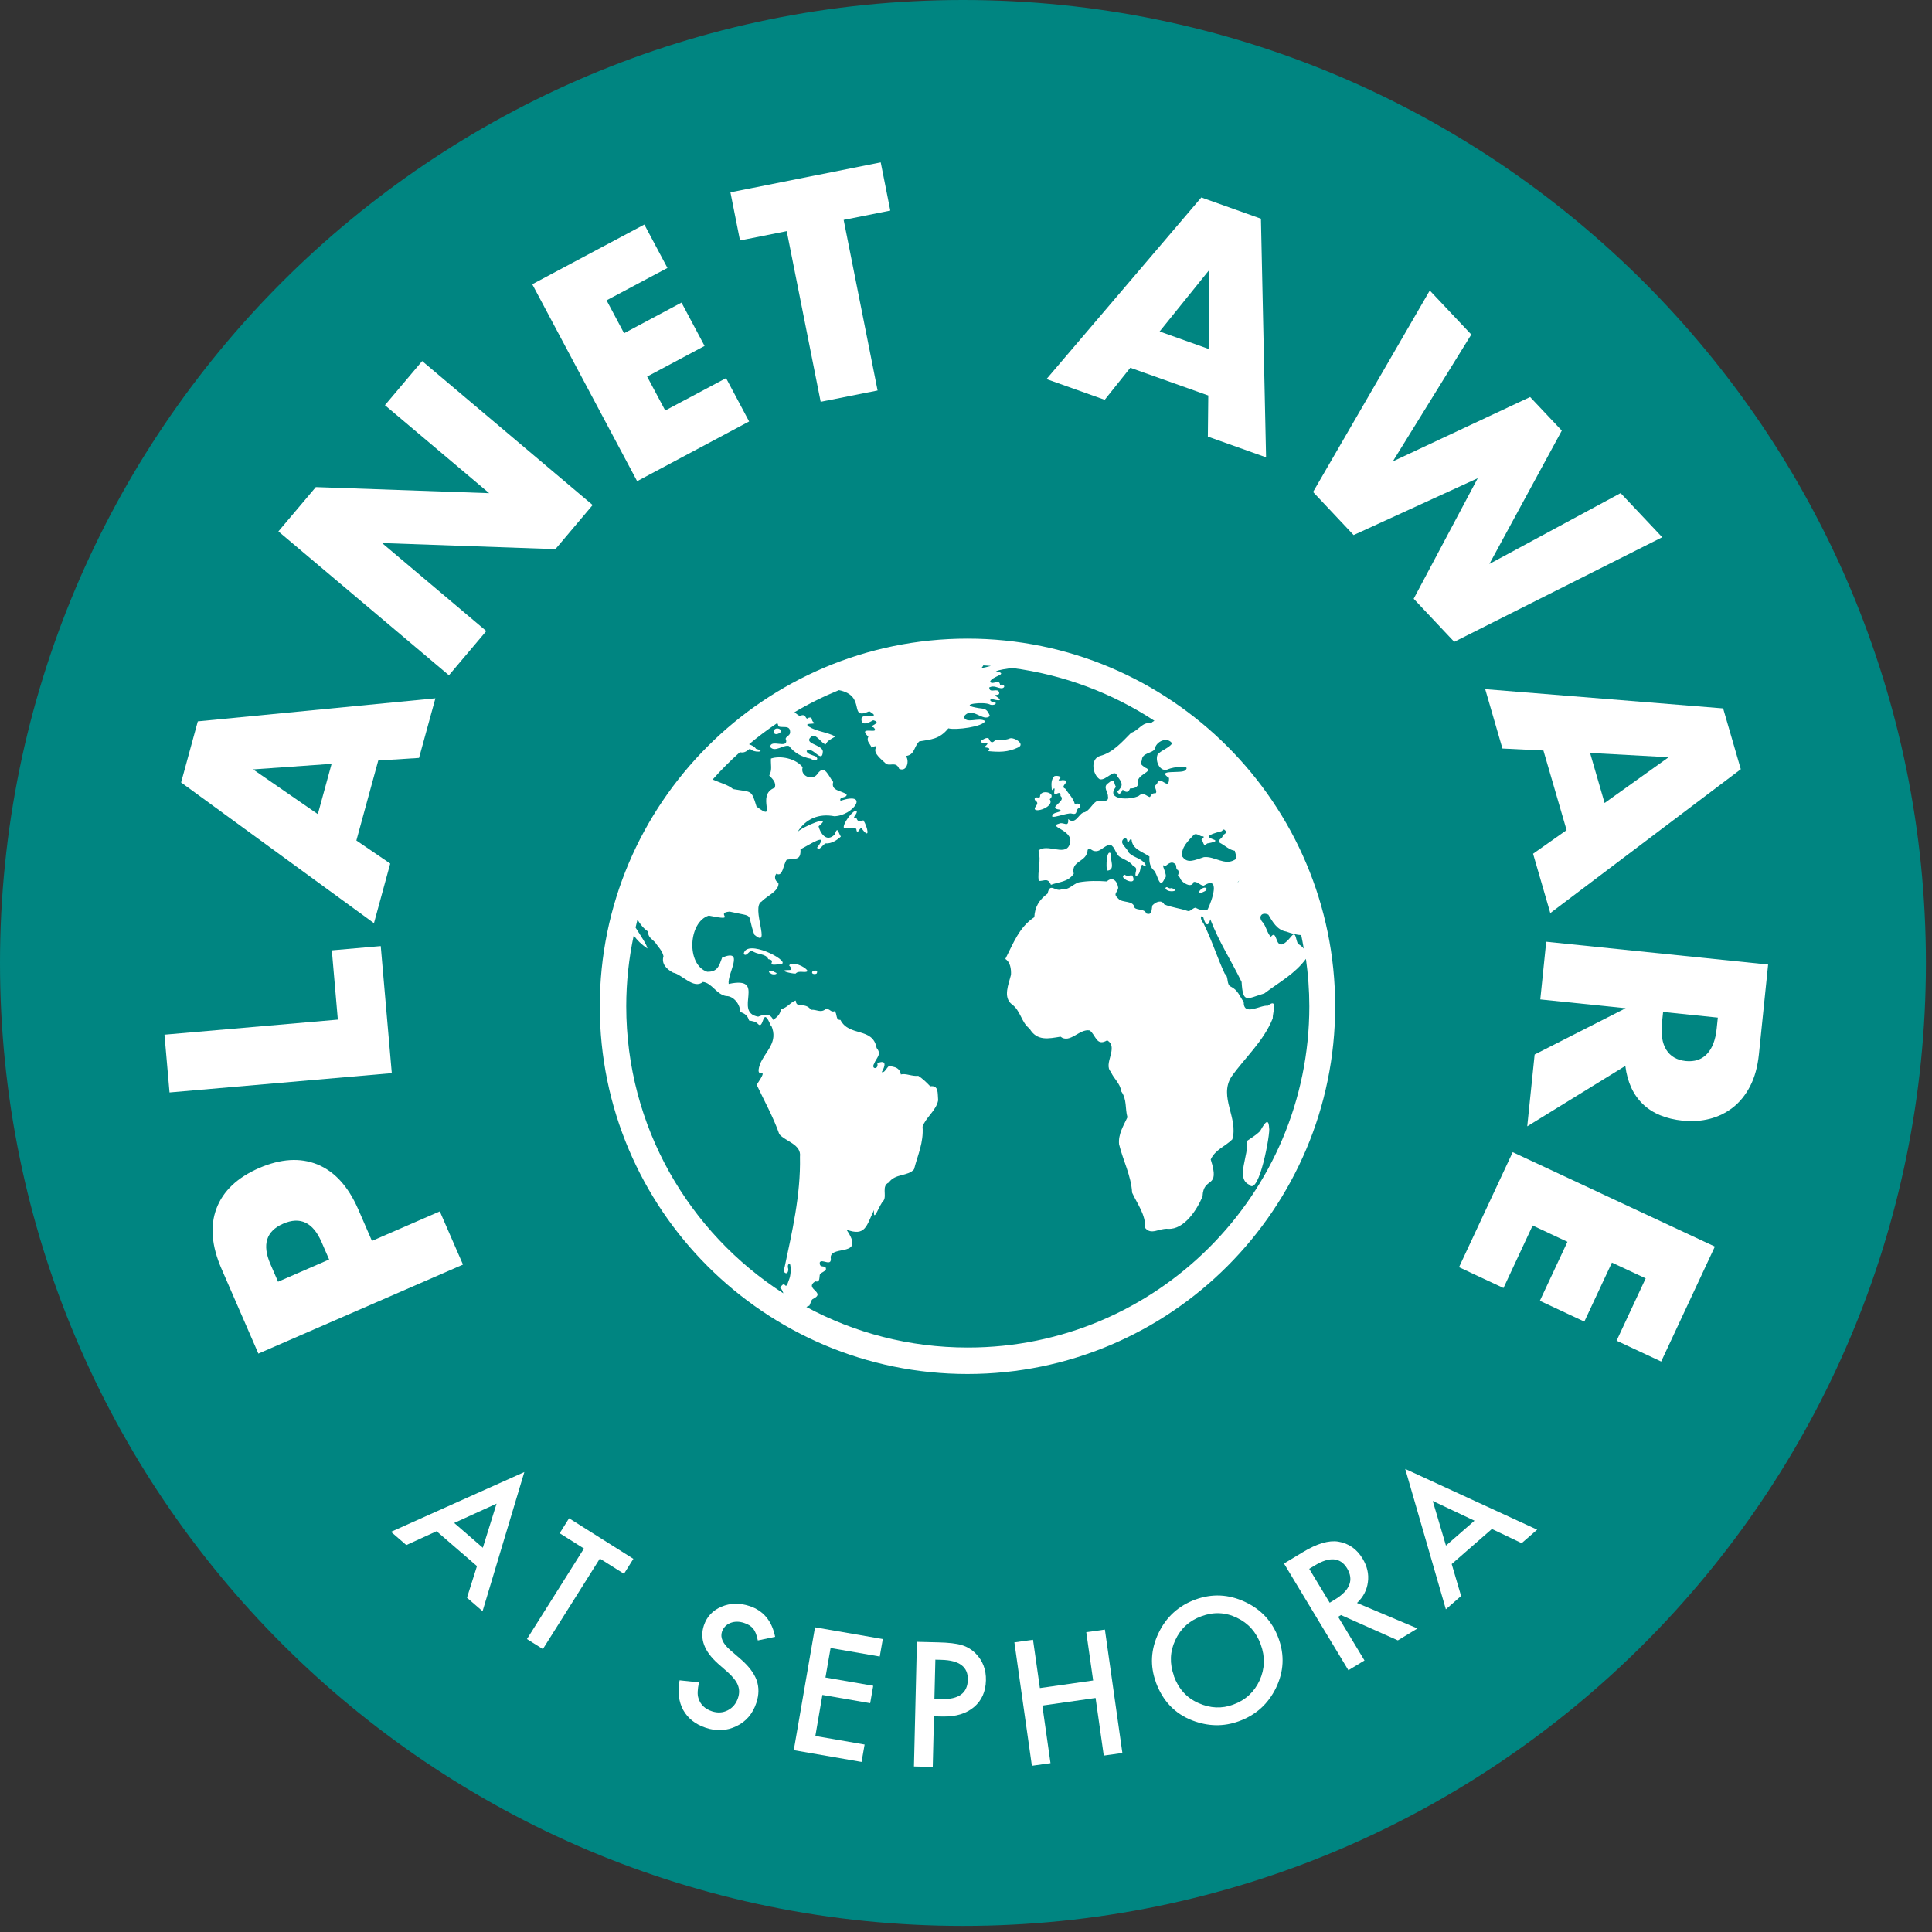
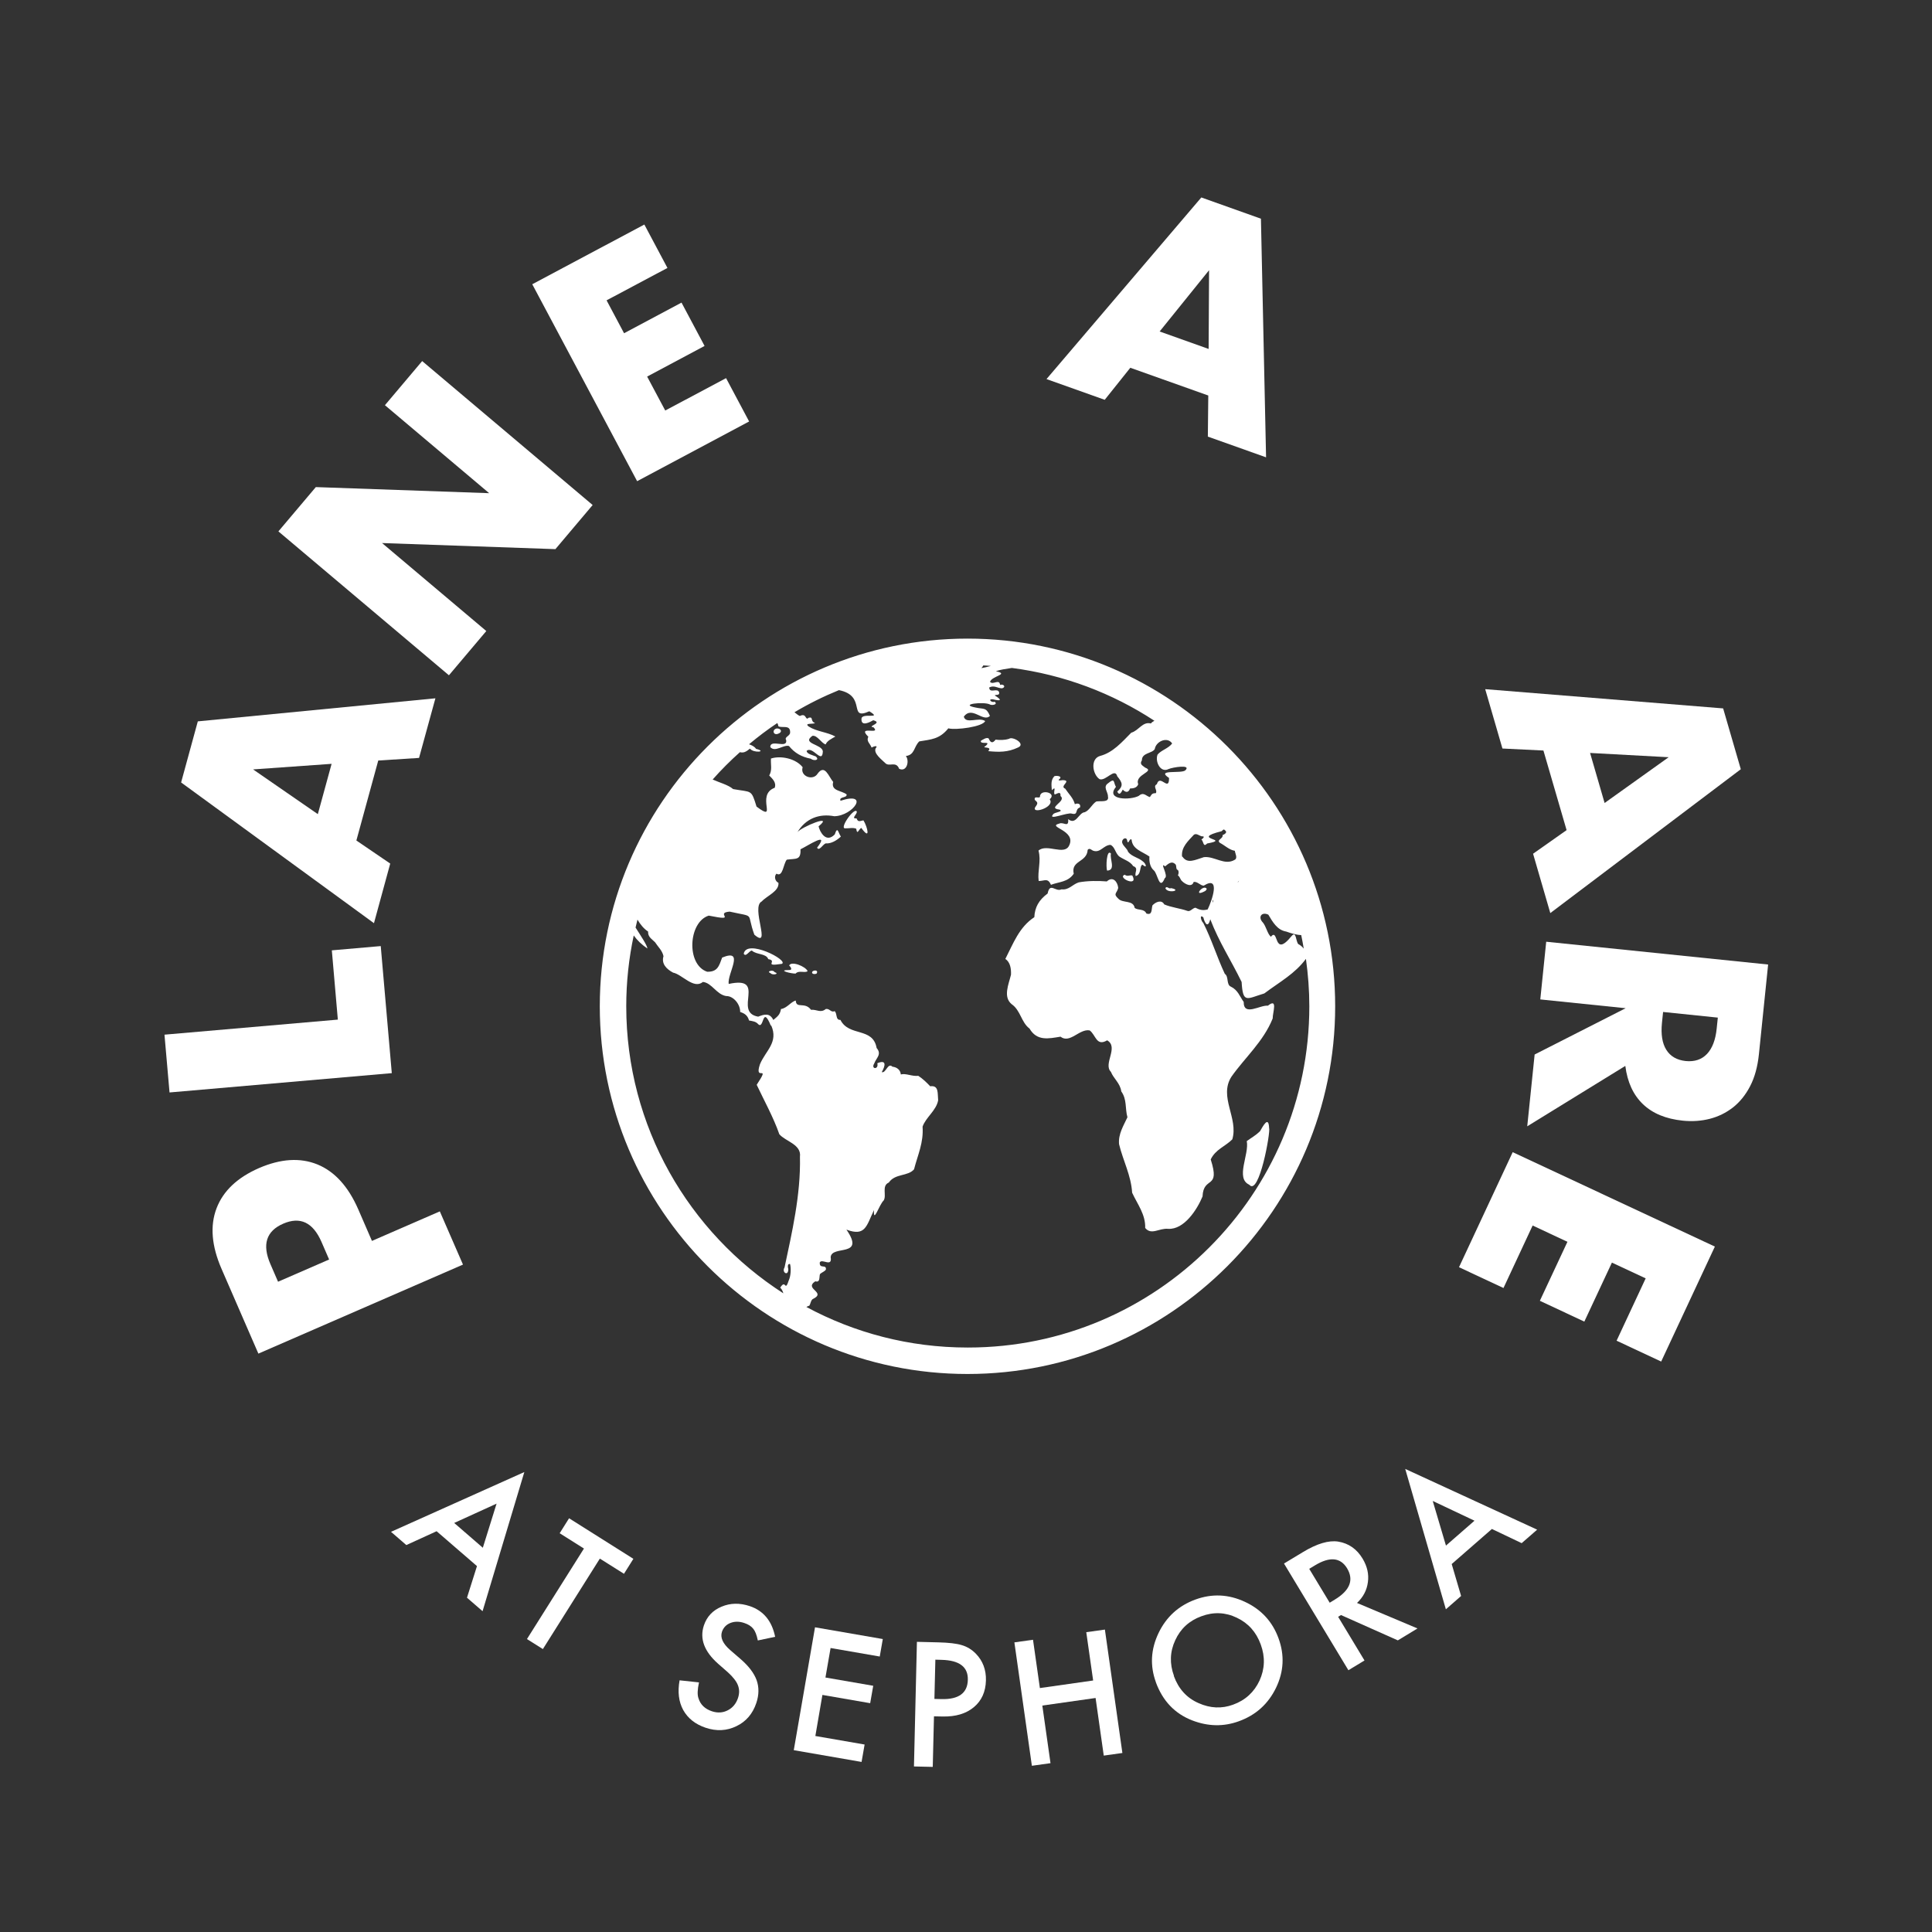
<svg xmlns="http://www.w3.org/2000/svg" width="222" height="222" viewBox="0 0 222 222" fill="none">
  <rect x="0" y="0" width="222" height="222" fill="#333333" stroke="none" />
-   <path d="M110.65 221.3C171.76 221.3 221.3 171.76 221.3 110.65C221.3 49.54 171.76 0 110.65 0C49.54 0 0 49.54 0 110.65C0 171.76 49.54 221.3 110.65 221.3Z" fill="#008581" />
  <path d="M50.54 139.2L53.2 145.31L29.69 155.54L25.46 145.81C24.31 143.17 24.12 140.85 24.88 138.85C25.64 136.85 27.27 135.31 29.76 134.22C32.26 133.14 34.49 133 36.47 133.8C38.45 134.61 40.02 136.33 41.17 138.97L42.74 142.59L50.53 139.2H50.54ZM37.82 144.73L36.94 142.7C35.96 140.46 34.5 139.76 32.54 140.61C30.59 141.46 30.1 143.01 31.07 145.25L31.95 147.28L37.81 144.73H37.82Z" fill="white" />
  <path d="M18.9 118.891L38.82 117.161L38.13 109.201L43.75 108.711L45.02 123.311L19.48 125.531L18.9 118.891Z" fill="white" />
  <path d="M43.461 87.4L40.95 96.58L44.84 99.23L42.971 106.08L20.811 89.91L22.73 82.89L50.031 80.24L48.151 87.09L43.45 87.39L43.461 87.4ZM38.101 87.77L29.081 88.41L36.521 93.55L38.101 87.78V87.77Z" fill="white" />
  <path d="M51.58 77.59L31.99 61.06L36.29 55.97L56.21 56.67L44.23 46.56L48.51 41.49L68.1 58.03L63.82 63.1L43.9 62.4L55.88 72.51L51.58 77.6V77.59Z" fill="white" />
  <path d="M76.69 30.791L69.7 34.511L71.71 38.291L78.31 34.771L80.96 39.751L74.36 43.271L76.44 47.171L83.43 43.451L86.08 48.431L73.21 55.291L61.16 32.661L74.04 25.801L76.69 30.781V30.791Z" fill="white" />
-   <path d="M96.941 25.26L100.841 44.87L94.301 46.17L90.401 26.56L85.031 27.63L83.931 22.1L101.201 18.66L102.301 24.2L96.931 25.27L96.941 25.26Z" fill="white" />
  <path d="M138.85 45.45L129.88 42.26L126.94 45.94L120.25 43.559L138.04 22.689L144.89 25.13L145.48 52.55L138.79 50.169L138.84 45.459L138.85 45.45ZM138.88 40.09L138.93 31.049L133.25 38.09L138.89 40.099L138.88 40.09Z" fill="white" />
-   <path d="M169.061 38.441L160.041 53.021L175.821 45.621L179.461 49.481L171.141 64.801L186.221 56.661L191.001 61.731L167.101 73.751L162.441 68.801L169.801 54.951L155.541 61.481L150.881 56.531L164.291 33.381L169.071 38.451L169.061 38.441Z" fill="white" />
  <path d="M180.01 95.379L177.35 86.24L172.64 86.01L170.66 79.189L198 81.4L200.03 88.389L178.14 104.919L176.16 98.1L180.01 95.389V95.379ZM184.38 92.269L191.74 87.01L182.71 86.519L184.38 92.269Z" fill="white" />
  <path d="M175.49 129.421L176.34 121.171L186.8 115.851L176.99 114.841L177.67 108.211L203.17 110.831L202.11 121.151C201.96 122.571 201.63 123.791 201.1 124.811C200.57 125.831 199.91 126.641 199.12 127.261C198.33 127.871 197.44 128.311 196.46 128.561C195.48 128.811 194.44 128.881 193.36 128.771C191.42 128.571 189.9 127.941 188.79 126.881C187.68 125.821 187 124.361 186.76 122.481L175.49 129.421ZM191.1 116.291L190.97 117.541C190.84 118.851 191 119.881 191.47 120.631C191.94 121.381 192.68 121.811 193.7 121.921C194.71 122.021 195.53 121.751 196.14 121.111C196.75 120.471 197.13 119.491 197.26 118.181L197.39 116.931L191.1 116.281V116.291Z" fill="white" />
  <path d="M185.75 154.071L189.1 146.891L185.22 145.081L182.05 151.861L176.94 149.471L180.11 142.691L176.11 140.821L172.76 148.001L167.65 145.611L173.82 132.391L197.05 143.241L190.88 156.451L185.77 154.061L185.75 154.071Z" fill="white" />
  <path d="M54.81 179.958L50.17 175.948L46.69 177.538L44.93 176.018L60.25 169.148L55.45 185.138L53.66 183.588L54.8 179.978L54.81 179.958ZM55.48 177.848L57.06 172.778L52.19 174.998L55.48 177.848Z" fill="white" />
  <path d="M68.93 179.089L62.38 189.489L60.55 188.339L67.1 177.939L64.31 176.179L65.39 174.459L72.78 179.119L71.7 180.839L68.92 179.089H68.93Z" fill="white" />
  <path d="M89.069 188.08L87.079 188.499C86.949 187.859 86.769 187.409 86.549 187.149C86.319 186.859 85.969 186.639 85.509 186.489C84.939 186.299 84.419 186.299 83.929 186.489C83.449 186.679 83.129 187.019 82.959 187.499C82.739 188.159 83.049 188.859 83.899 189.599L85.069 190.61C86.019 191.43 86.639 192.239 86.939 193.059C87.229 193.869 87.219 194.749 86.909 195.679C86.489 196.929 85.729 197.819 84.619 198.349C83.509 198.889 82.329 198.949 81.079 198.529C79.899 198.129 79.049 197.459 78.509 196.499C77.989 195.549 77.849 194.41 78.089 193.08L80.319 193.319C80.139 194.149 80.119 194.749 80.259 195.139C80.479 195.869 80.999 196.369 81.809 196.639C82.449 196.849 83.049 196.819 83.619 196.529C84.189 196.239 84.579 195.769 84.799 195.119C84.889 194.859 84.929 194.6 84.929 194.36C84.929 194.12 84.879 193.869 84.789 193.639C84.699 193.399 84.549 193.159 84.359 192.919C84.169 192.679 83.929 192.419 83.639 192.159L82.509 191.169C80.919 189.759 80.379 188.299 80.879 186.779C81.219 185.759 81.899 185.039 82.909 184.619C83.919 184.189 85.009 184.169 86.169 184.559C87.729 185.089 88.699 186.26 89.069 188.08Z" fill="white" />
  <path d="M101.1 190.348L95.44 189.368L94.85 192.758L100.34 193.708L99.99 195.708L94.5 194.758L93.69 199.478L99.35 200.458L99 202.458L91.21 201.108L93.65 186.988L101.44 188.338L101.09 190.338L101.1 190.348Z" fill="white" />
  <path d="M107.32 197.218L107.18 203.028L105.02 202.978L105.36 188.658L107.81 188.718C109.01 188.748 109.91 188.848 110.52 189.038C111.13 189.218 111.67 189.548 112.13 190.018C112.93 190.838 113.32 191.868 113.29 193.088C113.26 194.398 112.79 195.428 111.9 196.168C111 196.918 109.81 197.268 108.32 197.238L107.32 197.218ZM107.37 195.218L108.18 195.238C110.16 195.288 111.18 194.548 111.21 193.018C111.25 191.538 110.24 190.778 108.19 190.728L107.48 190.708L107.37 195.218Z" fill="white" />
  <path d="M119.49 193.97L125.61 193.1L124.82 187.55L126.96 187.25L128.97 201.43L126.83 201.73L125.89 195.11L119.77 195.98L120.71 202.6L118.57 202.9L116.56 188.72L118.7 188.42L119.49 193.97Z" fill="white" />
  <path d="M132.82 193.298C132.13 191.408 132.23 189.528 133.12 187.658C134.01 185.798 135.42 184.508 137.36 183.798C139.28 183.098 141.17 183.188 143.04 184.058C144.92 184.928 146.21 186.328 146.91 188.248C147.62 190.178 147.52 192.078 146.63 193.928C145.73 195.788 144.31 197.078 142.34 197.788C140.6 198.418 138.82 198.388 137 197.688C134.99 196.908 133.6 195.448 132.81 193.288L132.82 193.298ZM134.88 192.578C135.42 194.068 136.37 195.108 137.72 195.698C139.06 196.298 140.39 196.358 141.69 195.878C143.1 195.368 144.11 194.438 144.73 193.108C145.34 191.768 145.39 190.388 144.87 188.968C144.35 187.528 143.43 186.508 142.12 185.888C140.81 185.258 139.45 185.198 138.05 185.718C136.65 186.228 135.65 187.148 135.04 188.478C134.43 189.798 134.38 191.158 134.9 192.578H134.88Z" fill="white" />
  <path d="M155.93 184.19L162.88 187.12L160.62 188.49L154.09 185.58L153.76 185.78L156.79 190.8L154.94 191.92L147.54 179.66L149.71 178.35C151.33 177.37 152.68 176.97 153.77 177.14C154.97 177.34 155.91 177.99 156.58 179.11C157.1 179.98 157.31 180.88 157.18 181.8C157.06 182.73 156.64 183.52 155.93 184.19ZM152.78 184.17L153.37 183.81C155.12 182.75 155.59 181.55 154.79 180.21C154.03 178.96 152.8 178.84 151.1 179.87L150.44 180.27L152.79 184.16L152.78 184.17Z" fill="white" />
  <path d="M171.43 175.689L166.81 179.719L167.89 183.389L166.14 184.919L161.47 168.789L176.63 175.769L174.85 177.319L171.43 175.689ZM169.43 174.739L164.63 172.469L166.15 177.599L169.43 174.739Z" fill="white" />
  <path d="M138.49 102.382C138.57 102.322 138.64 102.242 138.66 102.122C138.27 101.552 136.99 103.182 138.49 102.382Z" fill="white" />
  <path d="M119.04 92.62C118.22 93.68 121.3 92.8 120.62 91.84C121.51 91.08 119.45 90.6 119.5 91.58C119.31 91.76 118.81 91.41 118.9 91.91C119.19 92.18 119.31 92.24 119.04 92.63V92.62Z" fill="white" />
  <path d="M121.19 91.291C121.46 91.231 121.91 90.841 121.86 91.471C122.62 92.081 120.22 92.851 121.76 93.031C122.24 93.291 121.16 93.321 121.02 93.561C120.33 94.351 122.69 93.301 123.16 93.491C123.96 93.691 123.46 92.981 124.1 92.781C124.24 92.301 123.75 92.271 123.51 92.411C123.32 91.681 122.79 91.221 122.4 90.621C121.67 90.341 123.26 89.661 122.08 89.641C121.98 89.671 121.47 89.741 121.7 89.551C122.17 89.191 121.41 89.091 121.15 89.191C120.71 89.671 120.83 90.221 120.86 90.801C121.45 90.231 121 90.991 121.18 91.271L121.19 91.291Z" fill="white" />
  <path d="M130.11 100.602C129.79 100.522 129.56 100.772 129.24 100.512C128.31 100.842 130.88 102.012 130.11 100.602Z" fill="white" />
  <path d="M144.78 129.992C144.26 130.492 143.85 130.692 143.26 131.122C143.57 132.642 141.92 135.402 143.55 136.132C144.68 137.512 146.02 130.012 145.83 129.612C145.77 128.172 145.14 129.372 144.78 129.992Z" fill="white" />
  <path d="M115.95 84.891C115.39 85.07 114.86 85.04 114.4 84.99C114.06 85.441 113.82 85.371 113.61 84.861C113.38 84.68 112.94 84.981 112.7 85.13C112.62 85.621 113.98 85.061 113.25 85.721C112.66 86.04 114.11 85.701 113.55 86.311C114.79 86.43 115.79 86.451 116.96 85.9C117.95 85.49 116.32 84.561 115.94 84.9L115.95 84.891Z" fill="white" />
  <path d="M98.43 94.04C97.769 94.08 98.419 93.64 98.46 93.29C98.26 92.59 96.34 95.28 97.15 95.18C97.559 95.2 98.019 95.06 98.389 95.23C98.499 96.02 98.659 95.3 98.969 95.13C100.069 96.67 99.689 95.03 99.219 94.27C98.87 94.3 98.609 94.54 98.43 94.05V94.04Z" fill="white" />
  <path d="M89.44 84.301C89.93 84.121 89.77 83.711 89.28 83.701C88.66 83.801 88.84 84.571 89.44 84.301Z" fill="white" />
  <path d="M134.56 102.051C134.32 102.201 134.08 101.741 133.91 102.051C134.12 102.711 135.92 102.321 134.56 102.051Z" fill="white" />
  <path d="M93.35 111.632C93.169 111.952 93.68 111.972 93.84 111.862C94.059 111.462 93.559 111.452 93.35 111.632Z" fill="white" />
  <path d="M90.68 110.941C90.81 111.051 91.1 111.441 90.75 111.461C89.17 111.451 90.92 111.891 91.42 111.871C91.78 111.451 92.55 111.851 92.8 111.581C92.54 111.031 90.92 110.391 90.68 110.941Z" fill="white" />
  <path d="M85.46 109.591C85.71 110.031 86.1 109.211 86.4 109.231C86.94 109.731 88.03 109.531 88.28 110.211C89.44 110.401 87.59 111.101 89.85 110.751C90.64 110.331 85.77 107.831 85.46 109.591Z" fill="white" />
  <path d="M88.999 111.701C88.849 111.371 87.999 111.631 88.529 111.811C88.729 112.111 89.659 111.911 88.999 111.701Z" fill="white" />
-   <path d="M127.659 98.081C127.149 97.471 127.059 99.711 127.219 100.041C128.259 99.981 127.479 98.691 127.659 98.081Z" fill="white" />
+   <path d="M127.659 98.081C127.149 97.471 127.059 99.711 127.219 100.041C128.259 99.981 127.479 98.691 127.659 98.081" fill="white" />
  <path d="M111.17 73.381C87.87 73.381 68.92 92.331 68.92 115.631C68.92 138.931 87.87 157.881 111.17 157.881C134.47 157.881 153.42 138.931 153.42 115.631C153.42 92.331 134.47 73.381 111.17 73.381ZM145.09 105.981C144.52 105.361 144.98 104.741 145.74 105.101C146.23 105.921 146.75 106.871 147.79 107.041C148.48 107.291 149.05 107.431 149.52 107.451C149.63 107.961 149.72 108.481 149.81 109.001C149.64 108.791 149.44 108.611 149.18 108.481C148.88 108.141 148.96 106.911 148.41 107.561C146.28 110.191 146.97 106.501 146.02 107.651V107.631C145.61 107.251 145.51 106.471 145.09 105.971V105.981ZM142.37 101.191C142.34 101.301 142.27 101.361 142.19 101.421L142.37 101.191ZM137.22 95.901C137.57 95.691 137.9 96.181 138.27 96.101C138.42 96.221 138.14 96.401 138.05 96.461C138.31 96.681 138.24 97.421 138.71 96.921C141.6 96.401 136.62 96.451 140.37 95.511C140.62 95.281 140.61 95.251 140.82 95.461C141.05 95.681 140.66 95.891 140.48 95.961C140.58 96.381 139.73 96.491 140.18 96.851C140.77 97.161 141.25 97.661 141.89 97.761C141.92 98.041 142.24 98.601 141.89 98.791C140.71 99.501 139.57 98.361 138.34 98.491C137.31 98.811 136.46 99.281 135.89 98.461C135.87 98.431 135.79 98.411 135.82 98.381C135.74 97.331 136.51 96.651 137.2 95.901H137.22ZM112.99 76.461C113.28 76.471 113.57 76.501 113.86 76.521C113.43 76.631 113.05 76.731 112.77 76.771C112.88 76.651 112.94 76.551 112.98 76.471L112.99 76.461ZM71.96 115.631C71.96 112.841 72.26 110.121 72.82 107.491C73.21 108.041 73.73 108.541 74.39 108.991C74.37 108.631 73.67 107.591 73.03 106.581C73.1 106.271 73.17 105.971 73.25 105.671C73.58 106.231 73.98 106.721 74.47 107.041C74.44 107.661 74.88 107.881 75.27 108.271C75.61 108.801 76.09 109.201 76.24 109.871C75.98 110.751 76.58 111.351 77.34 111.761C78.38 111.961 79.71 113.711 80.77 112.831C81.8 112.941 82.32 114.261 83.43 114.451C84.29 114.431 85.07 115.411 85.05 116.281C85.57 116.451 85.91 116.681 86.07 117.261C86.5 117.341 86.85 117.371 87.13 117.691C87.81 118.331 87.57 115.411 88.58 117.871L88.61 117.811C89.49 119.781 87.95 120.751 87.32 122.301C86.62 124.421 88.63 122.101 86.95 124.651C87.74 126.341 88.88 128.391 89.55 130.331C90.26 131.161 92.11 131.491 91.92 132.921C92.02 137.311 90.99 141.671 90.15 145.641C89.79 146.191 90.58 146.711 90.58 145.831C90.52 145.641 90.46 145.171 90.78 145.241C90.92 145.751 90.86 146.611 90.66 147.061C90.15 148.611 90.34 146.881 89.65 147.961C89.84 148.131 89.94 148.361 90.01 148.611C79.16 141.631 71.96 129.461 71.96 115.621V115.631ZM88.68 117.661L88.72 117.571C88.72 117.571 88.71 117.611 88.7 117.621C88.7 117.631 88.69 117.641 88.68 117.661ZM111.17 154.841C104.48 154.841 98.17 153.151 92.66 150.181C92.76 150.111 92.88 150.071 93 150.031C93.16 149.771 93.14 149.491 93.37 149.281C95.06 148.481 92.33 148.131 93.68 147.231C94.27 147.401 94.11 146.761 94.22 146.401C94.44 146.191 94.71 146.141 94.9 145.891C94.99 145.211 94.12 145.871 94.2 145.051C94.46 144.591 95.65 145.661 95.45 144.461C95.55 143.021 99.5 144.541 97.26 141.291C99.47 142.121 99.56 140.831 100.43 139.041C100.33 140.701 101.04 138.381 101.54 137.941C101.91 137.351 101.27 136.261 102.13 135.881C102.86 134.821 104.33 135.191 105.03 134.361C105.46 132.681 106.14 131.311 106.01 129.461C106.37 128.401 107.59 127.601 107.8 126.431C107.72 125.631 107.9 124.681 106.89 124.821C106.46 124.371 106.04 123.961 105.52 123.621C104.78 123.701 104.09 123.301 103.51 123.461C103.46 122.911 103.03 122.621 102.55 122.571C102.01 122.051 101.8 123.361 101.32 123.191C101.7 122.531 101.94 121.701 100.81 122.171C101 122.941 100.04 122.871 100.45 122.211C100.68 121.561 101.36 121.161 100.73 120.421C100.3 117.991 97.56 119.161 96.57 117.191C95.99 117.231 96.23 116.491 95.91 116.191C95.47 116.381 95.35 115.861 94.89 115.941C94.29 116.441 93.85 115.971 93.19 116.031C92.48 115.071 91.48 115.951 91.44 114.971C90.9 115.091 90.42 115.861 89.74 115.941C89.63 116.621 89.33 116.801 88.86 117.201C88.45 116.351 87.8 116.551 87.12 116.821C84.17 116.311 88.21 112.091 83.73 113.061C83.55 111.881 85.63 108.941 82.98 110.031C82.62 111.001 82.46 111.681 81.26 111.661C78.83 110.851 79.09 105.941 81.44 105.211C84.94 105.921 82.03 104.901 83.84 104.751C86.91 105.441 85.71 104.751 86.68 107.401C88.72 109.161 86.23 104.221 87.53 103.581C88.12 102.931 89.55 102.411 89.45 101.441C89.06 101.271 88.92 100.701 89.22 100.391C89.97 100.841 90 99.251 90.41 98.781C91.46 98.631 92.04 98.881 91.98 97.591C92.9 97.141 95.39 95.471 93.89 97.401C94.12 97.871 94.57 96.981 94.89 96.911C95.53 96.961 96.18 96.541 96.62 96.131C96.31 95.671 96.25 94.871 95.92 95.881C94.92 96.911 94.21 95.601 94.06 94.951C95.91 93.441 92.06 95.041 91.63 95.621C92.59 94.041 94.14 93.461 95.87 93.791C98.05 93.741 99.98 90.911 96.58 92.011C96.37 91.501 97.36 91.731 97.28 91.281C96.69 90.821 95.45 90.901 95.74 89.851C95.21 89.231 94.78 87.741 93.94 88.911C93.42 89.751 91.9 89.211 92.23 88.161C91.46 87.171 89.73 86.791 88.59 87.161C88.54 87.871 88.76 88.451 88.39 89.111C88.74 89.471 89.24 89.901 89.02 90.521C86.76 91.351 89.49 94.611 86.93 92.681C86.31 90.661 86.4 91.061 84.24 90.671C83.68 90.181 82.65 89.921 81.89 89.571C82.87 88.461 83.92 87.411 85.02 86.431C85.43 86.531 85.69 86.421 86.18 86.021C86.57 86.571 88.22 86.381 86.88 86.051C86.68 85.761 86.37 85.631 86.07 85.521C87.11 84.651 88.19 83.831 89.32 83.081C89.37 83.181 89.42 83.301 89.45 83.461C89.9 83.681 90.83 83.241 90.79 84.171C90.79 84.591 90.08 84.671 90.34 85.051C90.49 86.081 88.51 84.871 88.51 85.841C89.06 86.491 90.01 85.541 90.66 85.721C91.3 86.521 92.11 86.981 93.17 87.181C93.47 87.451 94.25 87.381 93.74 86.921C93.42 86.781 92.69 86.641 92.69 86.281C93.38 85.661 94.5 87.901 94.55 86.321C94.45 85.511 92.07 85.461 93.35 84.551C93.92 84.461 94.35 85.371 94.87 85.541C95.05 85.111 95.55 84.891 95.99 84.631C95.03 84.111 93.86 84.071 92.94 83.491C92.33 83.041 93.45 83.241 93.65 83.081C93.06 82.861 93.51 82.331 92.92 82.471C92.5 82.881 92.72 81.871 91.91 82.271C91.67 82.181 91.48 81.971 91.29 81.841C92.92 80.871 94.63 80.021 96.4 79.301C99.66 79.951 97.39 82.841 99.89 81.731C101.48 82.711 99 81.831 98.99 82.601C98.93 83.561 100.01 82.951 100.34 82.761C101.54 83.081 99.52 83.471 100.37 83.571C101.3 84.521 98.39 83.291 99.78 84.661C99.51 85.181 99.99 85.431 100.15 85.901C100.33 85.781 100.98 85.571 100.61 86.001C100.37 86.601 101.33 87.291 101.74 87.701C102.19 88.141 102.96 87.411 103.32 88.341C104.21 88.751 104.53 87.421 104.09 86.871C105.13 86.741 104.99 85.811 105.63 85.191C106.99 84.961 107.95 84.951 108.97 83.691C109.83 83.921 112.96 83.511 113.2 82.851C112.46 82.361 110.99 83.251 110.75 82.351C111.69 81.051 112.97 83.051 113.75 82.261C113.32 81.231 113.01 81.511 112.1 81.301C110.13 80.921 113.05 80.601 113.73 80.941C113.95 81.091 114.72 80.961 114.29 80.631C113.93 80.791 113.47 80.301 114.08 80.351C115.15 80.621 115.09 80.391 114.3 79.911C114.44 79.781 114.88 79.951 114.81 79.561C114.63 78.971 113.69 79.751 113.67 78.991C114.26 78.701 114.61 79.091 115.16 79.091C115.65 78.911 115.27 78.561 114.92 78.701C114.82 77.951 114.11 78.751 113.76 78.351C113.93 77.681 116.06 77.471 114.43 77.131C114.89 76.951 115.59 76.861 116.27 76.751C122.25 77.531 127.82 79.651 132.65 82.821C132.5 82.891 132.36 82.991 132.24 83.131C131.29 82.881 130.84 83.961 129.99 84.191C128.91 85.281 127.88 86.481 126.41 86.861C125.24 87.201 125.55 89.011 126.35 89.531C127.07 89.791 128.1 88.161 128.38 89.201C129.01 89.961 129.09 90.311 128.38 90.961C128.65 91.511 128.87 90.981 129.01 90.731C129.33 91.071 129.67 91.121 129.85 90.601C130.21 90.601 130.65 90.531 130.79 90.111C130.35 88.971 132.8 88.671 131.58 88.201C131.29 87.961 130.91 87.821 131.21 87.371C131.2 86.481 132.39 86.591 132.69 86.071C132.83 85.181 134.14 84.601 134.69 85.431C134.25 86.011 133.42 86.201 133.01 86.711C132.7 87.521 133.35 88.841 134.27 88.371C134.72 88.171 136.92 87.801 136.21 88.511C135.76 88.941 132.76 88.351 134.33 89.391C134.35 91.061 133.29 88.871 132.93 90.111C132.43 90.371 133.04 90.791 132.81 91.141C132.38 91.141 132.35 91.261 132.13 91.591C131.66 91.461 131.41 90.961 130.85 91.451C129.94 91.951 126.96 91.971 128.23 90.421C127.92 89.901 128.15 89.321 127.33 90.001C126.69 90.421 127.33 91.011 127.31 91.511C127.49 92.271 126.42 91.991 125.96 92.101C125.44 92.451 125.21 93.101 124.64 93.331C123.96 93.361 123.64 94.871 122.74 94.121C122.83 95.171 122.21 94.411 121.73 94.631C120.2 95.031 123.73 95.381 122.85 97.161C122.29 98.351 120.28 96.891 119.33 97.741C119.66 98.911 119.2 100.081 119.35 101.231C120.02 101.241 120.4 100.831 120.76 101.671C121.71 101.311 122.71 101.371 123.38 100.401C123.03 98.841 124.9 99.121 124.98 97.651C125.21 97.381 125.43 97.701 125.64 97.761C126.45 98.021 126.8 97.121 127.59 97.081C128.12 97.271 128.16 98.111 128.66 98.451C129.19 98.801 129.86 98.971 130.21 99.521C130.88 99.761 130.34 100.231 130.5 100.661C131.19 100.491 130.91 99.461 131.28 99.361C131.85 99.851 131.7 99.281 131.36 99.011C130.79 98.511 130.1 98.471 129.63 97.891C129.51 97.481 129.1 97.281 128.95 96.851C128.85 96.361 129.49 96.071 129.53 96.641C129.67 97.141 129.79 96.211 130.03 96.491C130.12 97.581 131.22 97.831 132.08 98.421C132.03 98.961 132.14 99.631 132.57 100.001C133.03 100.351 133.21 102.411 133.84 100.911C134.33 100.671 133.17 98.961 133.88 99.551C134.22 99.281 134.64 98.851 135.09 99.341C135.21 99.531 135.09 99.911 135.35 99.971C135.48 100.151 135.44 100.401 135.35 100.591C135.62 100.771 135.6 101.061 135.84 101.261C136.15 101.571 136.95 102.031 137.16 101.341C137.6 101.271 137.89 101.741 138.31 101.771C140.3 100.531 139.26 103.491 138.77 104.501C138.2 104.651 137.83 104.551 137.36 104.301C137 104.361 136.76 104.811 136.42 104.661C135.59 104.371 134.56 104.261 133.78 103.921C133.47 103.331 132.77 103.651 132.42 104.041C132.29 104.511 132.43 105.201 131.73 104.971C131.46 104.381 130.77 104.641 130.38 104.321C130.22 103.391 128.99 103.811 128.5 103.261C127.87 102.681 128.34 102.671 128.49 102.031C128.43 101.371 127.91 100.621 127.18 101.281C126.18 101.201 124.99 101.201 123.95 101.391C123.22 101.631 122.83 102.291 121.98 102.191C121.26 102.521 120.65 101.331 120.38 102.671C119.37 103.421 118.91 104.241 118.85 105.391C117.1 106.541 116.43 108.421 115.52 110.191C116.09 110.551 116.2 111.331 116.17 112.001C115.9 113.111 115.24 114.551 116.24 115.381C117.29 116.111 117.33 117.461 118.3 118.191C119.16 119.661 120.5 119.341 121.86 119.121C122.94 119.961 124.03 118.181 125.21 118.401C125.92 118.911 125.97 120.281 127.22 119.541C128.59 120.331 126.73 122.241 127.65 123.161C127.96 123.941 128.71 124.461 128.84 125.391H128.83C129.52 126.351 129.26 127.351 129.55 128.381C129.13 129.301 128.47 130.311 128.59 131.481C129.05 133.381 129.97 135.061 130.09 137.051C130.71 138.391 131.64 139.551 131.59 141.101C132.31 141.971 133.18 141.101 134.23 141.201C136.06 141.311 137.55 139.001 138.18 137.481C138.28 135.061 140.26 136.771 139.12 133.231C139.65 132.081 140.81 131.721 141.6 130.921C142.33 128.481 140.02 126.041 141.5 123.721C143.04 121.531 145.17 119.691 146.24 117.031C146.23 116.351 146.87 114.621 145.69 115.561C144.79 115.461 142.89 116.831 142.91 115.131C142.45 114.491 142.24 113.761 141.45 113.381C140.88 113.151 141.22 112.221 140.74 111.901C139.86 110.041 139.21 107.901 138.26 106.041C138.03 105.881 137.78 104.981 138.27 105.411C138.47 106.211 138.82 106.621 139.07 105.631C140.09 108.281 141.41 110.251 142.67 112.831C142.82 115.361 143.25 114.761 145.28 114.151C147.11 112.781 148.78 111.901 150.06 110.181C150.31 111.961 150.45 113.781 150.45 115.631C150.45 137.251 132.86 154.841 111.24 154.841H111.17ZM139.4 103.721C139.36 103.651 139.32 103.561 139.35 103.481C139.36 103.441 139.39 103.411 139.4 103.361V103.721Z" fill="white" />
</svg>